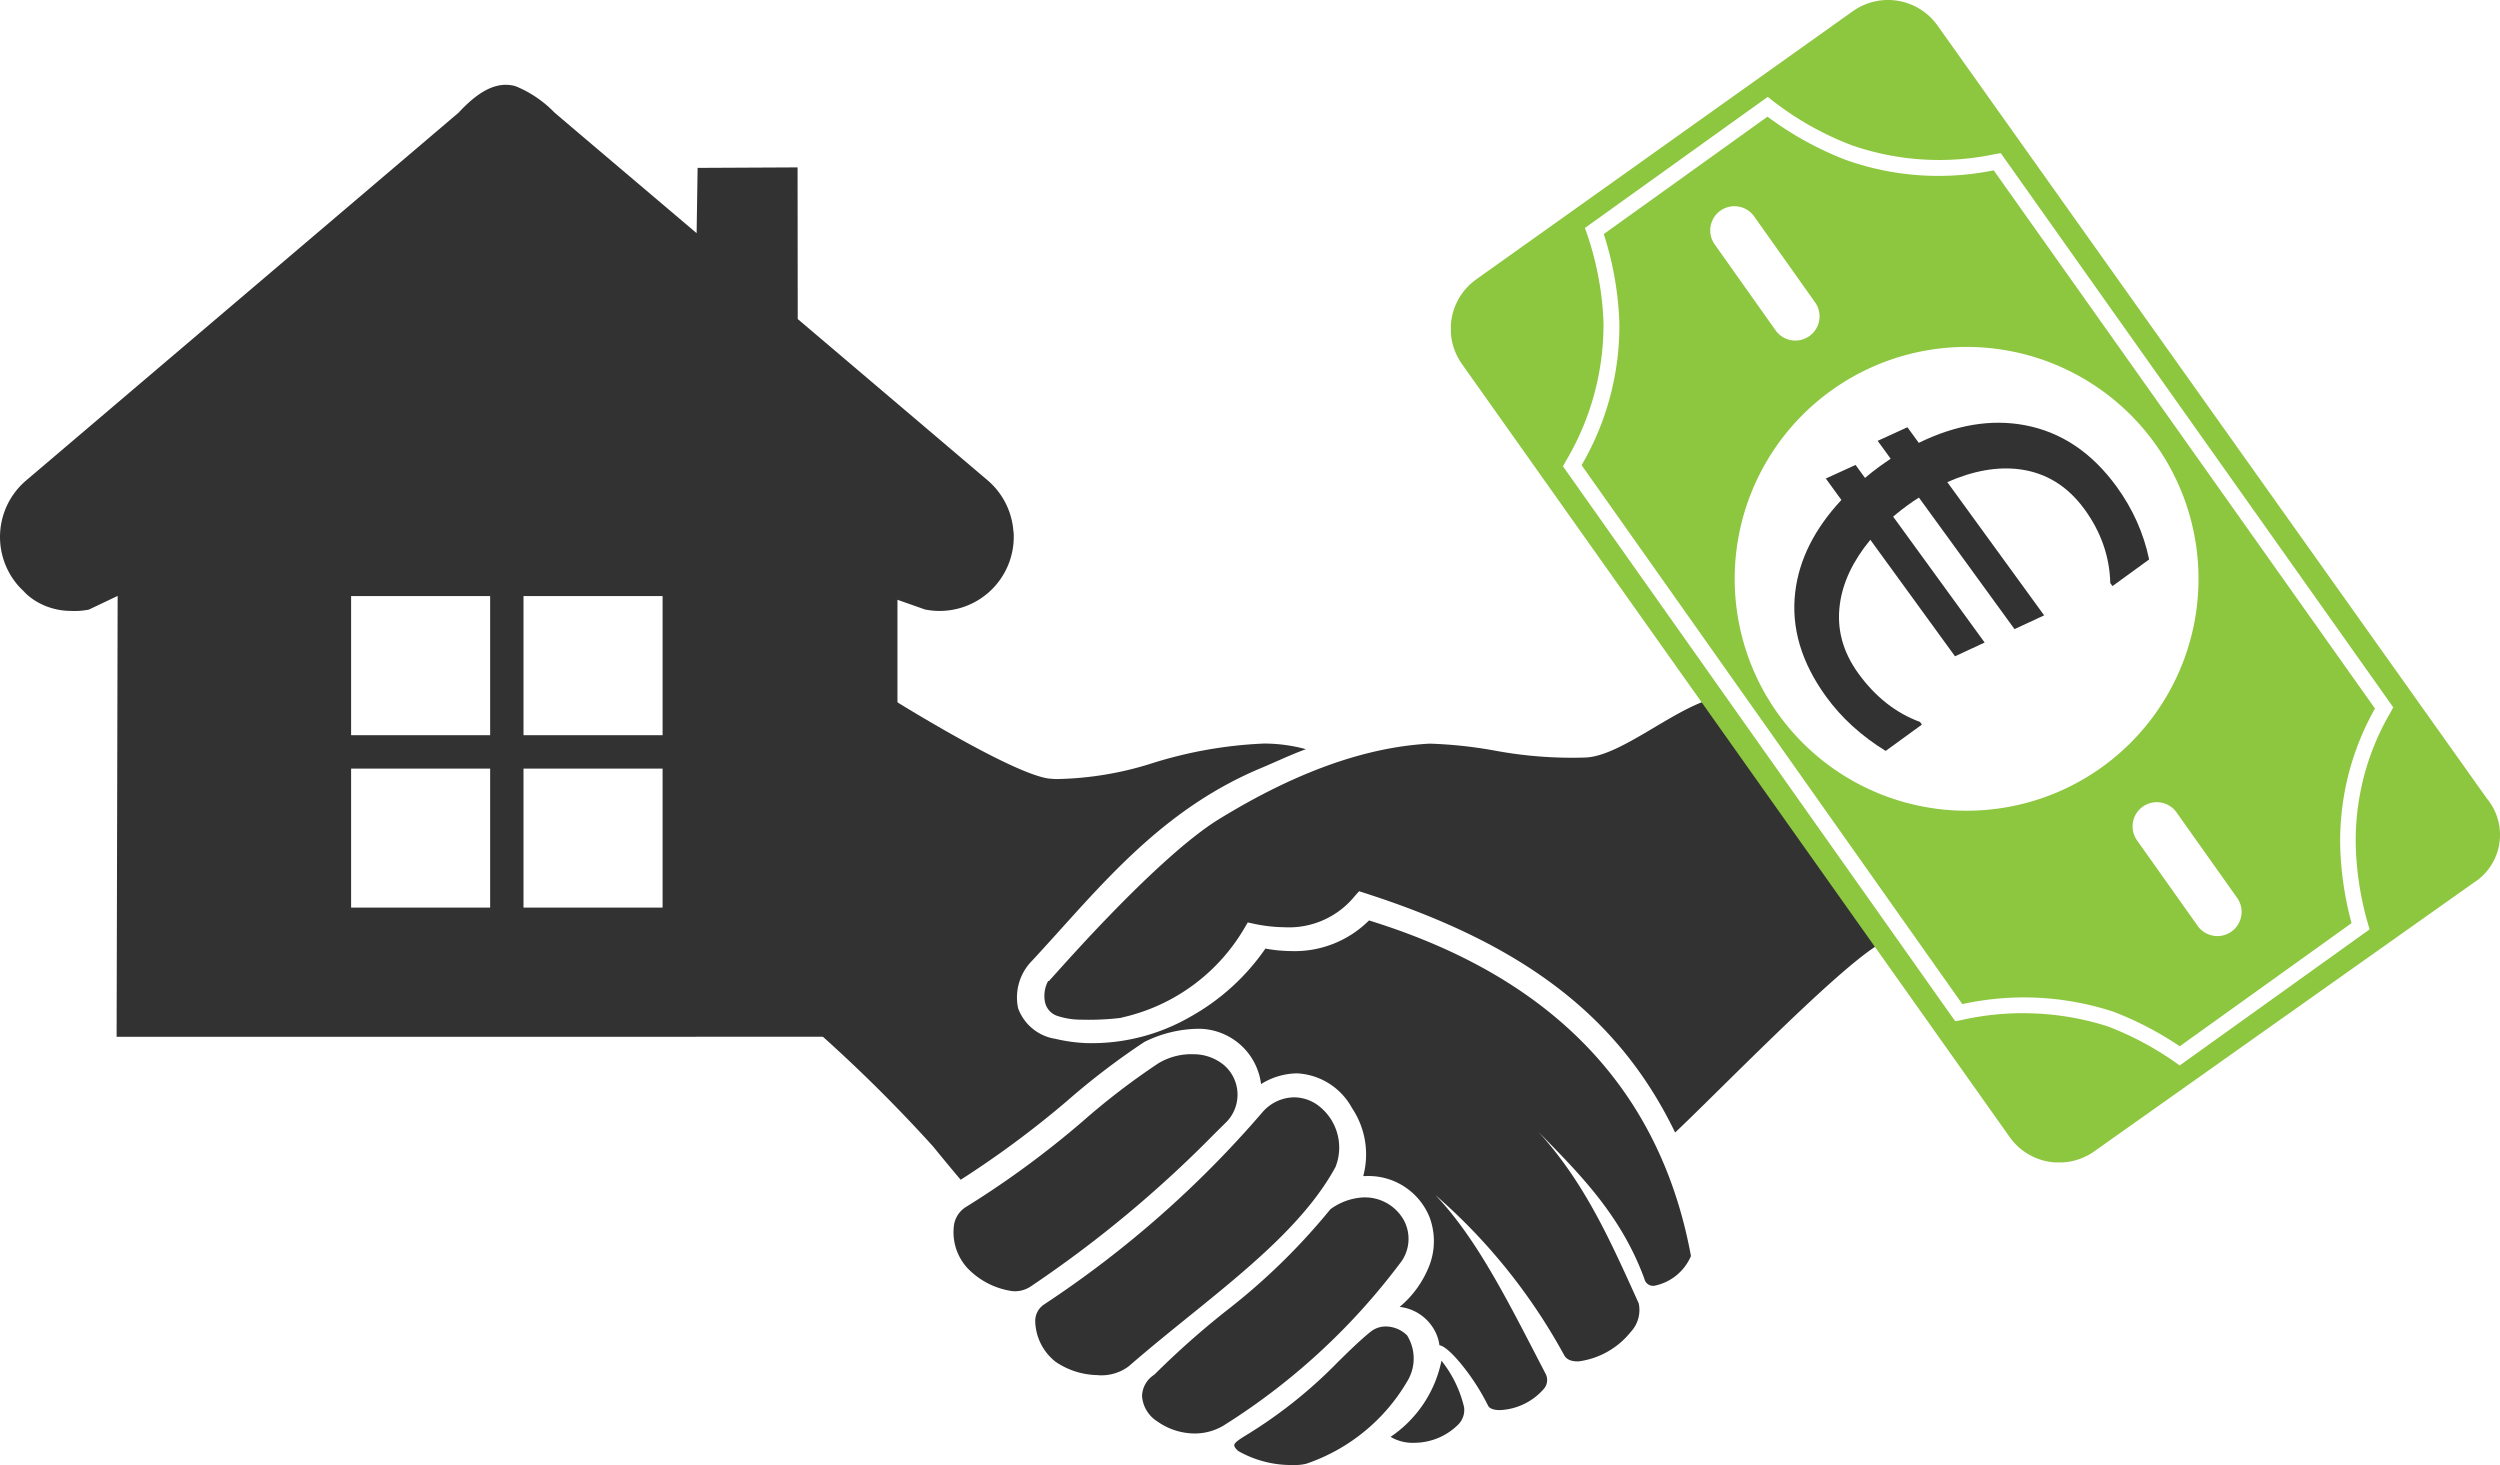
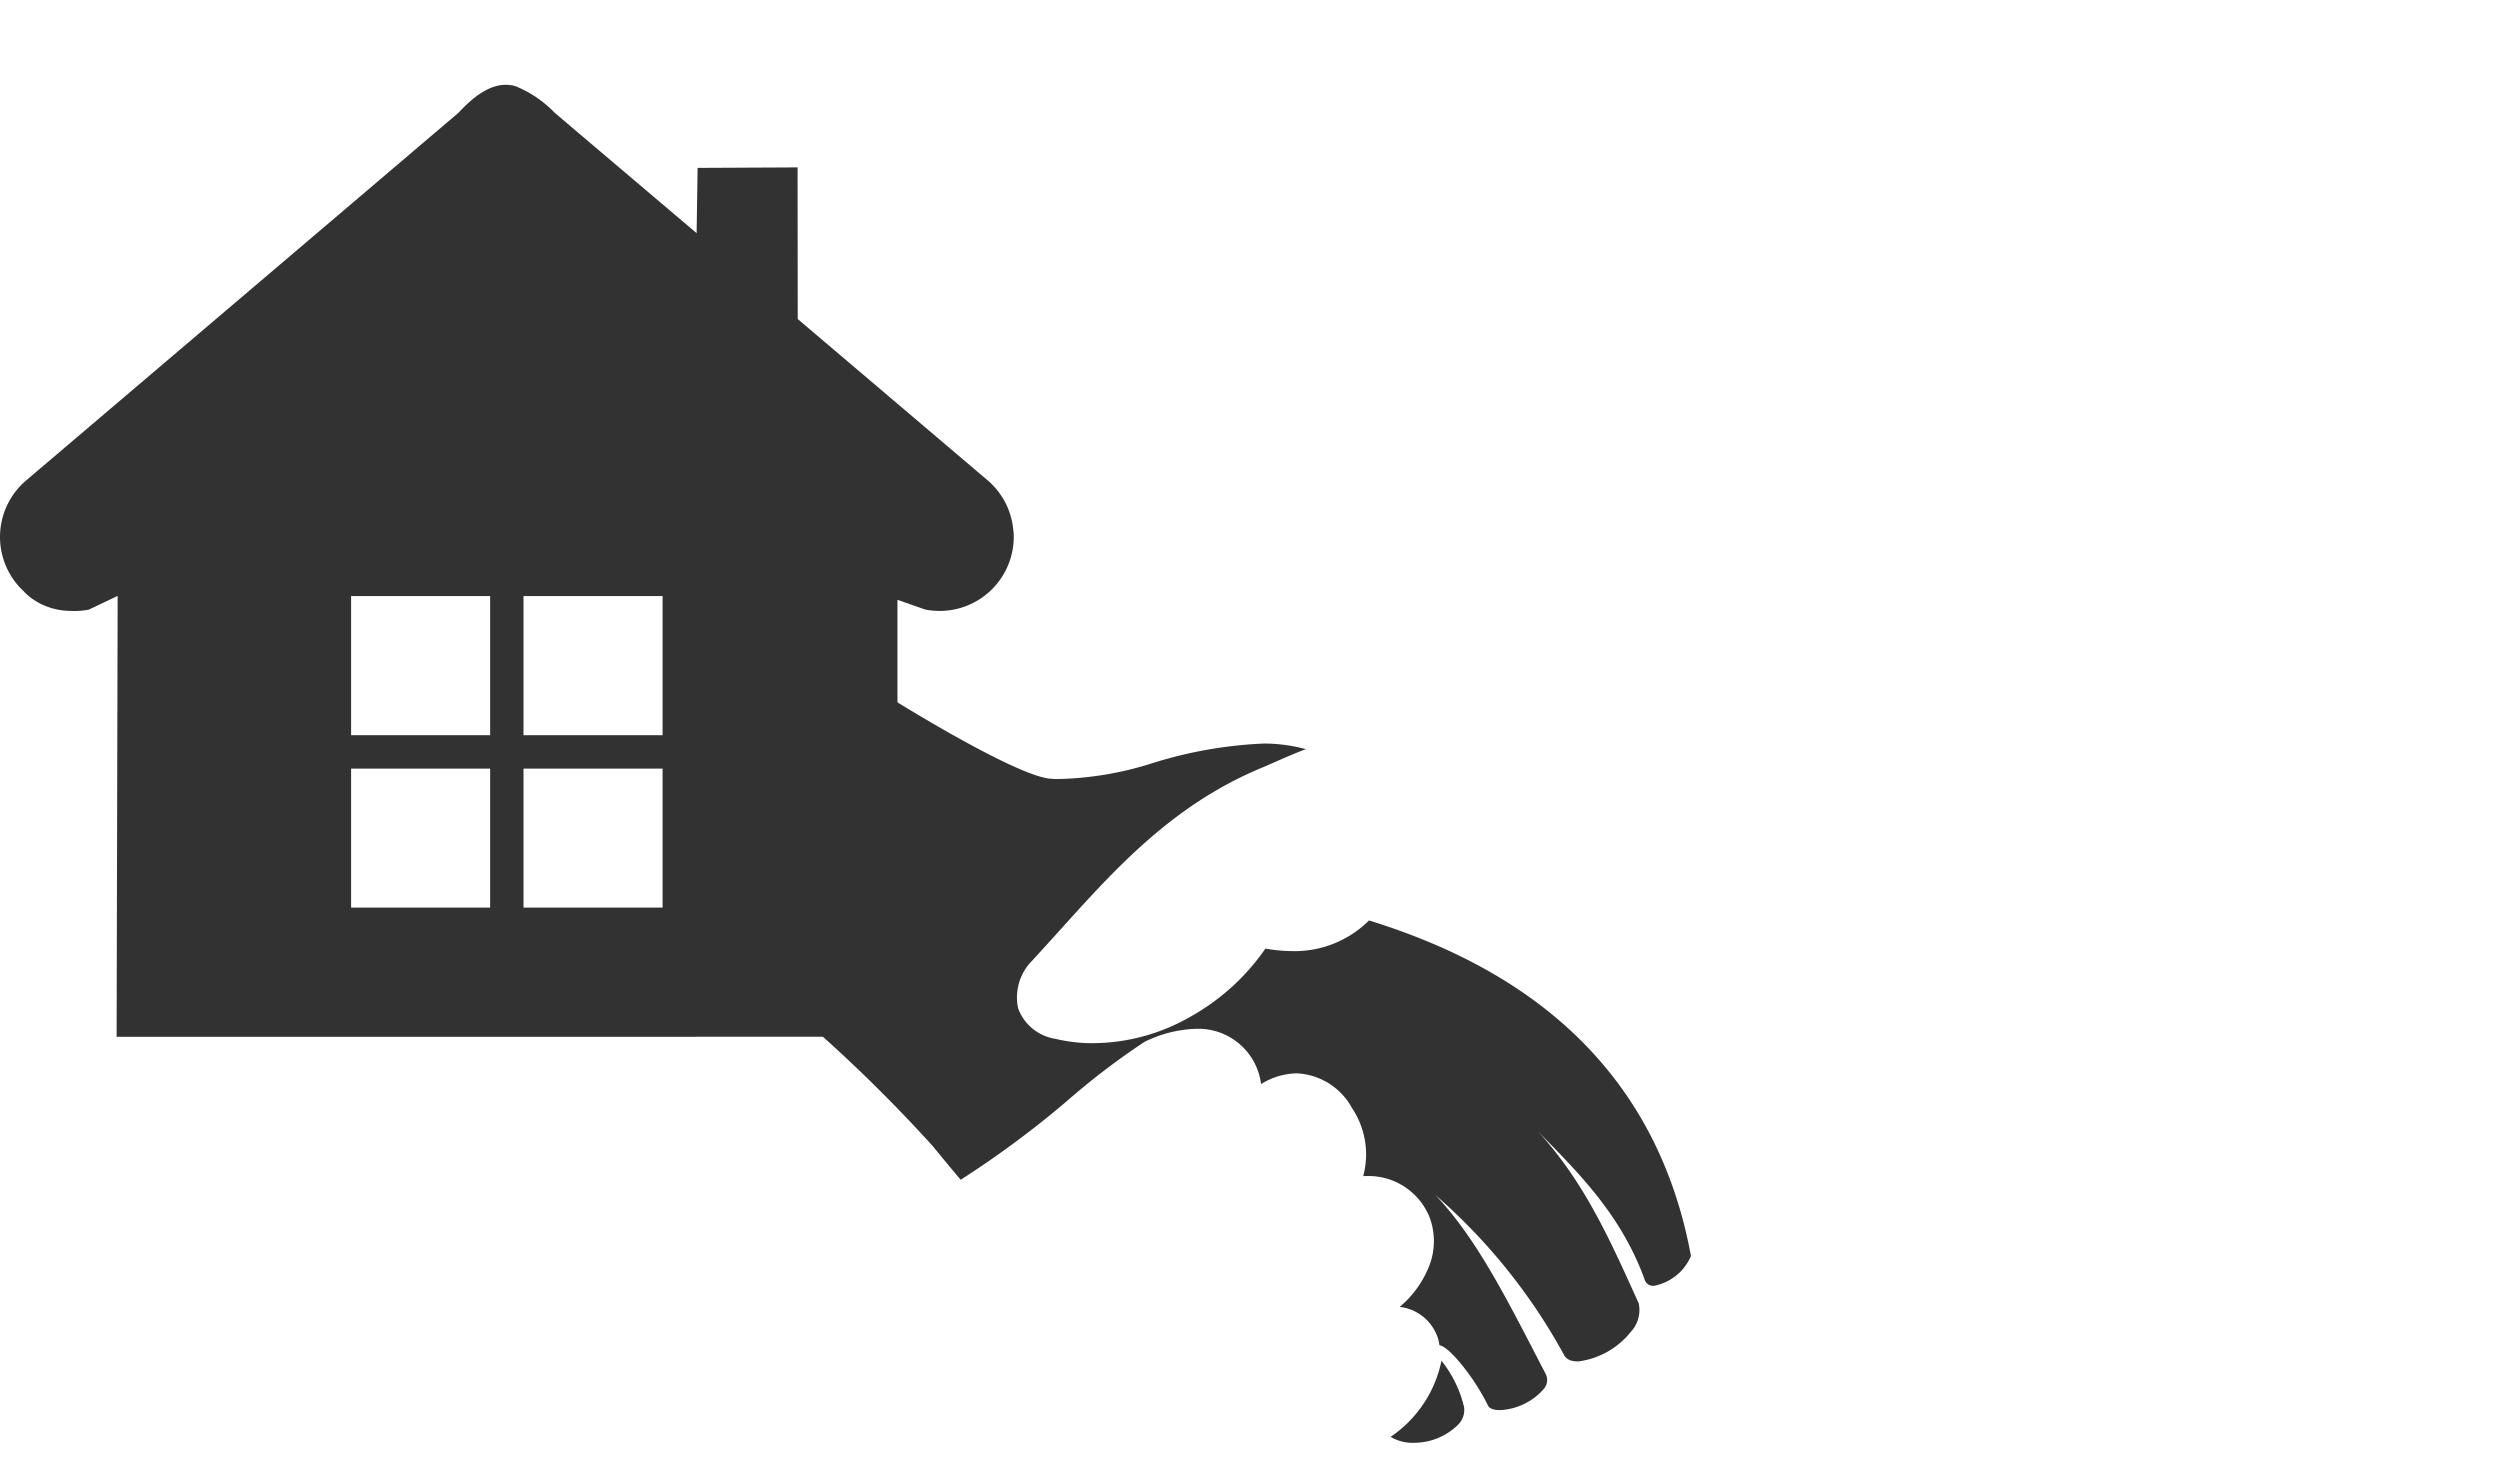
<svg xmlns="http://www.w3.org/2000/svg" xmlns:ns1="http://sodipodi.sourceforge.net/DTD/sodipodi-0.dtd" xmlns:ns2="http://www.inkscape.org/namespaces/inkscape" width="126.126" height="73.912" viewBox="0 0 126.126 73.912" version="1.1" id="svg1493" ns1:docname="rechnungspruefung.svg" ns2:version="1.1.2 (b8e25be833, 2022-02-05)">
  <defs id="defs1497" />
  <ns1:namedview id="namedview1495" pagecolor="#ffffff" bordercolor="#666666" borderopacity="1.0" ns2:pageshadow="2" ns2:pageopacity="0.0" ns2:pagecheckerboard="0" showgrid="false" fit-margin-top="0" fit-margin-left="0" fit-margin-right="0" fit-margin-bottom="0" ns2:zoom="2" ns2:cx="64.25" ns2:cy="66" ns2:window-width="1920" ns2:window-height="1027" ns2:window-x="-8" ns2:window-y="-8" ns2:window-maximized="1" ns2:current-layer="svg1493" />
  <g id="Gruppe_64" data-name="Gruppe 64" transform="translate(-410.001,-376.559)">
    <g id="Gruppe_60" data-name="Gruppe 60" transform="translate(447.923,411.651)">
      <path id="Pfad_64" data-name="Pfad 64" d="m 479.092,428.24 c -1.184,-3.227 -3.295,-5.316 -5.294,-7.359 -0.024,-0.025 -0.046,-0.049 -0.069,-0.071 v 0 c 2.357,2.578 3.638,5.489 5.078,8.671 a 1.614,1.614 0 0 1 -0.4,1.439 4.05,4.05 0 0 1 -2.623,1.487 c -0.556,0.024 -0.7,-0.24 -0.746,-0.326 v 0 a 29.246,29.246 0 0 0 -6.489,-8.065 v 0 c 2.15,2.253 3.743,5.526 5.556,9.011 a 0.676,0.676 0 0 1 -0.071,0.752 3.122,3.122 0 0 1 -2.193,1.086 c -0.233,0.006 -0.533,-0.03 -0.634,-0.222 a 11.142,11.142 0 0 0 -1.425,-2.182 c -0.615,-0.725 -0.9,-0.847 -1.028,-0.867 a 2.452,2.452 0 0 0 -0.085,-0.378 2.3,2.3 0 0 0 -1.923,-1.557 5.129,5.129 0 0 0 1.5,-2.09 3.433,3.433 0 0 0 0,-2.456 3.32,3.32 0 0 0 -3.227,-2.053 c -0.036,0 -0.073,0 -0.11,0 a 4.211,4.211 0 0 0 -0.572,-3.441 3.344,3.344 0 0 0 -2.773,-1.742 3.507,3.507 0 0 0 -1.81,0.541 3.186,3.186 0 0 0 -3.164,-2.79 6.258,6.258 0 0 0 -2.7,0.653 l -0.03,0.016 a 36.645,36.645 0 0 0 -3.9,2.978 49.122,49.122 0 0 1 -5.36,3.97 c -0.475,-0.558 -0.944,-1.13 -1.4,-1.688 a 75.489,75.489 0 0 0 -9.147,-8.557 22.484,22.484 0 0 1 6.815,-14.176 c 0.73,0.46 6.375,3.951 8.191,4.182 h 0.009 c 0.114,0.009 0.232,0.019 0.35,0.024 a 16.737,16.737 0 0 0 4.848,-0.8 21.736,21.736 0 0 1 5.639,-0.992 8.118,8.118 0 0 1 2.111,0.284 c -0.561,0.206 -1.083,0.44 -1.561,0.649 -0.23,0.1 -0.446,0.2 -0.662,0.287 -4.64,1.93 -7.558,5.283 -10.471,8.51 -0.363,0.4 -0.739,0.816 -1.113,1.22 a 2.628,2.628 0 0 0 -0.711,2.409 2.392,2.392 0 0 0 1.851,1.534 h 0.011 a 8.14,8.14 0 0 0 1.611,0.221 9.963,9.963 0 0 0 5.243,-1.346 11.263,11.263 0 0 0 3.76,-3.424 7.472,7.472 0 0 0 1.3,0.126 5.311,5.311 0 0 0 3.927,-1.546 c 6.3,1.955 14.261,6.191 16.242,16.931 a 2.553,2.553 0 0 1 -1.848,1.5 0.452,0.452 0 0 1 -0.503,-0.353 z m -9.409,7.373 a 1.045,1.045 0 0 0 0.314,-0.892 5.939,5.939 0 0 0 -1.141,-2.347 6.1,6.1 0 0 1 -2.568,3.842 2.184,2.184 0 0 0 1.2,0.3 3.165,3.165 0 0 0 2.196,-0.903 z" transform="translate(-434.055,-398.818)" fill="#323232" />
-       <path id="Pfad_65" data-name="Pfad 65" d="m 472.4,401.865 a 21.233,21.233 0 0 1 -4.567,-0.347 22.137,22.137 0 0 0 -3.295,-0.353 c -3.3,0.178 -6.848,1.48 -10.687,3.845 -3.211,2.013 -8.359,7.982 -8.434,8.034 l -0.087,0.1 h -0.041 a 1.576,1.576 0 0 0 -0.164,1.025 0.936,0.936 0 0 0 0.6,0.722 3.806,3.806 0 0 0 1.239,0.2 13.815,13.815 0 0 0 1.978,-0.088 l 0.145,-0.038 a 9.578,9.578 0 0 0 6.174,-4.611 c 0.033,-0.058 0.068,-0.113 0.1,-0.169 0.066,0.014 0.131,0.03 0.2,0.043 a 7.757,7.757 0 0 0 1.647,0.2 4.278,4.278 0 0 0 3.568,-1.592 l 0.082,-0.093 0.12,-0.132 0.17,0.055 c 7.982,2.546 12.893,6.159 15.774,12.118 2.141,-2.018 7.813,-7.875 10.085,-9.368 a 36.58,36.58 0 0 0 -8.4,-12.462 c -1.987,0.646 -4.499,2.846 -6.207,2.911 z M 458.888,419.4 a 2.057,2.057 0 0 0 -1.182,-0.391 2.144,2.144 0 0 0 -1.6,0.747 52.945,52.945 0 0 1 -11.018,9.7 1,1 0 0 0 -0.449,0.864 2.683,2.683 0 0 0 1.037,2.038 3.867,3.867 0 0 0 2.076,0.664 2.3,2.3 0 0 0 1.6,-0.44 c 1.148,-1 2.374,-1.98 3.549,-2.932 2.854,-2.31 5.482,-4.537 6.888,-7.13 a 2.66,2.66 0 0 0 -0.901,-3.12 z m -6.29,-2.567 a 3.234,3.234 0 0 0 -1.737,0.453 35.823,35.823 0 0 0 -3.823,2.929 47.024,47.024 0 0 1 -5.936,4.351 1.311,1.311 0 0 0 -0.574,0.995 2.671,2.671 0 0 0 0.711,2.084 3.881,3.881 0 0 0 2.265,1.143 1.438,1.438 0 0 0 0.894,-0.229 59.49,59.49 0 0 0 9.273,-7.7 l 0.627,-0.62 a 1.973,1.973 0 0 0 -0.112,-2.835 2.4,2.4 0 0 0 -1.586,-0.569 z m 8.951,14.009 c -0.564,0.46 -1.086,0.976 -1.641,1.521 a 23.69,23.69 0 0 1 -4.417,3.561 l -0.136,0.084 c -0.325,0.2 -0.661,0.4 -0.676,0.544 -0.008,0.065 0.055,0.162 0.177,0.278 l 0.025,0.022 a 5.4,5.4 0 0 0 2.79,0.706 2.3,2.3 0 0 0 0.653,-0.068 9.4,9.4 0 0 0 5.067,-4.127 2.209,2.209 0 0 0 0,-2.357 l -0.03,-0.024 a 1.544,1.544 0 0 0 -1.044,-0.413 1.209,1.209 0 0 0 -0.768,0.275 z m -0.307,-6.787 a 3.074,3.074 0 0 0 -1.712,0.6 32.315,32.315 0 0 1 -5.256,5.125 42.563,42.563 0 0 0 -3.6,3.194 l -0.019,0.019 -0.02,0.016 a 1.315,1.315 0 0 0 -0.607,1.074 1.641,1.641 0 0 0 0.768,1.274 3.287,3.287 0 0 0 1.821,0.61 2.832,2.832 0 0 0 1.494,-0.382 33.058,33.058 0 0 0 8.9,-8.163 1.988,1.988 0 0 0 0.2,-2.258 2.249,2.249 0 0 0 -1.97,-1.107 z" transform="translate(-430.333,-398.74)" fill="#323232" />
    </g>
    <g id="Gruppe_61" data-name="Gruppe 61" transform="translate(410,380.837)">
      <path id="Pfad_66" data-name="Pfad 66" d="m 461.129,401.82 a 3.732,3.732 0 0 0 -1.31,-2.6 l -4.143,-3.519 -5.429,-4.611 -0.008,-7.651 -5.043,0.025 -0.05,3.293 -5.846,-4.957 -1.319,-1.122 A 5.789,5.789 0 0 0 436,379.338 c -0.782,-0.211 -1.673,0.052 -2.86,1.337 l -5.121,4.357 -6.069,5.161 -10.632,9.041 a 3.742,3.742 0 0 0 -0.424,5.275 3.793,3.793 0 0 0 0.29,0.3 2.6,2.6 0 0 0 0.462,0.405 3.274,3.274 0 0 0 1.083,0.492 3.212,3.212 0 0 0 0.806,0.107 3.743,3.743 0 0 0 0.946,-0.063 l 1.455,-0.692 -0.052,22.243 h 14.3 10.794 l 14.3,-0.006 v -22.042 l 1.39,0.49 a 3.741,3.741 0 0 0 4.469,-3.919 z m -26.4,18.964 h -7.015 v -7.015 h 7.015 z m 0,-8.7 h -7.015 v -7.017 h 7.015 z m 8.7,8.7 h -7.017 v -7.015 h 7.017 z m 0,-8.7 h -7.017 v -7.017 h 7.017 z" transform="translate(-410,-379.272)" fill="#323232" />
    </g>
    <g id="Gruppe_63" data-name="Gruppe 63" transform="translate(483.195,376.558)">
      <g id="Gruppe_62" data-name="Gruppe 62">
-         <path id="Pfad_68" data-name="Pfad 68" d="m 508.278,420.92 a 2.862,2.862 0 0 0 0.427,-4.067 L 480.978,377.84 a 3.061,3.061 0 0 0 -4.186,-0.769 c -0.03,0.019 -0.058,0.038 -0.087,0.058 l -19,13.529 c -0.028,0.02 -0.057,0.041 -0.084,0.063 v 0 c -0.036,0.028 -0.073,0.057 -0.107,0.087 l -0.009,0.008 -0.016,0.014 q -0.05,0.043 -0.095,0.085 c -0.009,0.008 -0.019,0.019 -0.03,0.028 -0.011,0.009 -0.05,0.049 -0.076,0.074 l -0.035,0.038 c -0.022,0.024 -0.044,0.046 -0.065,0.071 l -0.038,0.043 -0.055,0.068 c -0.014,0.016 -0.027,0.033 -0.039,0.049 -0.012,0.016 -0.033,0.044 -0.049,0.066 l -0.039,0.055 -0.043,0.065 a 0.529,0.529 0 0 0 -0.036,0.058 0.62,0.62 0 0 0 -0.039,0.063 c -0.013,0.019 -0.024,0.041 -0.036,0.062 -0.012,0.021 -0.022,0.041 -0.033,0.063 l -0.033,0.065 -0.032,0.063 -0.03,0.066 -0.027,0.063 -0.028,0.069 -0.024,0.063 -0.024,0.071 -0.02,0.065 -0.022,0.071 -0.017,0.065 -0.019,0.074 -0.013,0.065 -0.016,0.074 c 0,0.02 -0.008,0.043 -0.011,0.066 -0.003,0.023 -0.008,0.047 -0.011,0.071 l -0.01,0.068 -0.006,0.074 -0.006,0.068 v 0.074 0.068 0.074 0.068 c 0,0.025 0,0.049 0,0.074 v 0.069 l 0.006,0.073 0.006,0.071 c 0,0.022 0.006,0.047 0.01,0.069 l 0.011,0.071 0.013,0.071 0.014,0.071 0.016,0.069 0.019,0.073 0.017,0.068 0.024,0.073 0.021,0.066 c 0.008,0.025 0.017,0.047 0.027,0.073 l 0.024,0.065 0.03,0.072 0.027,0.063 0.036,0.074 0.028,0.058 0.041,0.077 0.031,0.054 c 0.016,0.028 0.033,0.057 0.05,0.085 l 0.027,0.044 c 0.027,0.041 0.057,0.084 0.085,0.125 v 0 0 l 27.633,39 c 0.03,0.043 0.062,0.082 0.091,0.121 a 0.384,0.384 0 0 1 0.031,0.039 c 0.022,0.024 0.044,0.052 0.066,0.077 l 0.039,0.044 c 0.02,0.022 0.041,0.044 0.061,0.065 l 0.046,0.046 0.058,0.058 0.05,0.046 c 0.019,0.016 0.039,0.035 0.06,0.054 l 0.052,0.041 0.061,0.05 0.055,0.041 c 0.02,0.016 0.041,0.03 0.061,0.044 0.02,0.014 0.038,0.027 0.057,0.039 l 0.063,0.041 0.06,0.036 0.063,0.038 c 0.021,0.013 0.041,0.022 0.062,0.033 l 0.065,0.035 c 0.022,0.011 0.043,0.022 0.063,0.03 0.02,0.008 0.044,0.022 0.066,0.031 a 0.435,0.435 0 0 0 0.065,0.027 c 0.022,0.009 0.044,0.02 0.066,0.028 l 0.066,0.027 0.068,0.022 0.068,0.024 0.068,0.021 0.068,0.017 0.069,0.019 0.069,0.016 0.069,0.014 0.071,0.013 0.069,0.011 0.071,0.009 0.069,0.008 0.071,0.006 h 0.071 0.071 c 0.024,0 0.047,0 0.071,0 h 0.071 0.073 c 0.022,0 0.046,0 0.069,0 0.023,0 0.049,0 0.073,-0.006 0.024,-0.006 0.047,0 0.069,-0.006 l 0.074,-0.01 0.068,-0.009 0.074,-0.014 a 0.471,0.471 0 0 0 0.066,-0.011 c 0.025,0 0.05,-0.011 0.076,-0.017 l 0.065,-0.016 0.077,-0.02 0.062,-0.017 0.08,-0.027 c 0.019,-0.008 0.038,-0.014 0.057,-0.02 l 0.083,-0.032 0.052,-0.021 c 0.031,-0.013 0.06,-0.025 0.09,-0.039 l 0.046,-0.021 0.1,-0.047 0.035,-0.019 c 0.036,-0.019 0.074,-0.039 0.11,-0.061 l 0.021,-0.011 0.009,-0.006 c 0.039,-0.024 0.077,-0.049 0.115,-0.073 v 0 l 0.087,-0.062 v 0 l 19.178,-13.577 c 0.035,-0.02 0.172,-0.117 0.2,-0.14 z m -15.3,9.233 a 15.7,15.7 0 0 0 -3.412,-1.814 14.068,14.068 0 0 0 -7.451,-0.3 l -0.243,0.036 -0.142,-0.2 -19.642,-27.789 0.115,-0.216 a 13.474,13.474 0 0 0 1.93,-7.007 15.5,15.5 0 0 0 -0.839,-4.521 l -0.1,-0.282 9.224,-6.613 0.235,0.184 a 15.509,15.509 0 0 0 4.007,2.258 13.491,13.491 0 0 0 7.271,0.435 l 0.244,-0.038 19.8,27.956 -0.114,0.218 a 12.776,12.776 0 0 0 -1.773,6.9 15.719,15.719 0 0 0 0.615,3.815 l 0.079,0.271 -9.582,6.867 z" transform="translate(-456.429,-376.558)" fill="#8dc63f" />
-         <path id="Pfad_69" data-name="Pfad 69" d="m 498.891,417.241 a 13.557,13.557 0 0 1 1.75,-7.088 L 481.406,383 a 13.936,13.936 0 0 1 -7.438,-0.517 16.443,16.443 0 0 1 -3.974,-2.191 l -8.261,5.924 a 16.431,16.431 0 0 1 0.787,4.471 13.927,13.927 0 0 1 -1.906,7.187 l 19.209,27.191 a 14.487,14.487 0 0 1 7.618,0.382 16.557,16.557 0 0 1 3.35,1.745 l 8.668,-6.213 a 16.518,16.518 0 0 1 -0.568,-3.738 z M 470.42,391.1 l -3.069,-4.332 a 1.221,1.221 0 1 1 1.991,-1.412 l 3.071,4.332 a 1.222,1.222 0 0 1 -1.993,1.413 z m 0.1,19.314 a 11.7,11.7 0 1 1 16.32,2.715 11.7,11.7 0 0 1 -16.319,-2.717 z m 21.193,10.73 -3.071,-4.332 a 1.221,1.221 0 1 1 1.993,-1.411 l 3.071,4.331 a 1.222,1.222 0 0 1 -1.993,1.413 z" transform="translate(-454.016,-374.406)" fill="#8dc63f" />
-       </g>
+         </g>
    </g>
    <g aria-label="€" transform="matrix(0.588,0.809,-0.809,0.588,516.491,390.102)" id="_" style="font-size:24px;font-family:Tahoma;fill:#323232">
-       <path d="m 11.523,16.242 -0.316,1.617 H 3.941 Q 4.457,19.852 5.652,21 q 1.359,1.312 3.398,1.312 2.191,0 3.797,-1.078 H 13.011 v 2.262 q -1.992,0.82 -3.973,0.82 -3.211,0 -5.203,-1.852 Q 2.031,20.789 1.457,17.859 H 0.121 L 0.449,16.242 h 0.809 q -0.035,-0.469 -0.035,-0.949 0,-0.34 0.012,-0.668 H 0.121 L 0.449,13.008 H 1.422 Q 1.961,9.938 3.847,8.156 5.886,6.234 9.074,6.234 q 2.086,0 3.938,0.832 V 9.352 H 12.824 Q 11.172,8.215 9.051,8.215 q -2.156,0 -3.539,1.441 -1.184,1.242 -1.641,3.352 h 8.309 L 11.863,14.625 H 3.66 Q 3.636,14.953 3.636,15.293 q 0,0.48 0.035,0.949 z" id="path1693" />
-     </g>
+       </g>
  </g>
</svg>